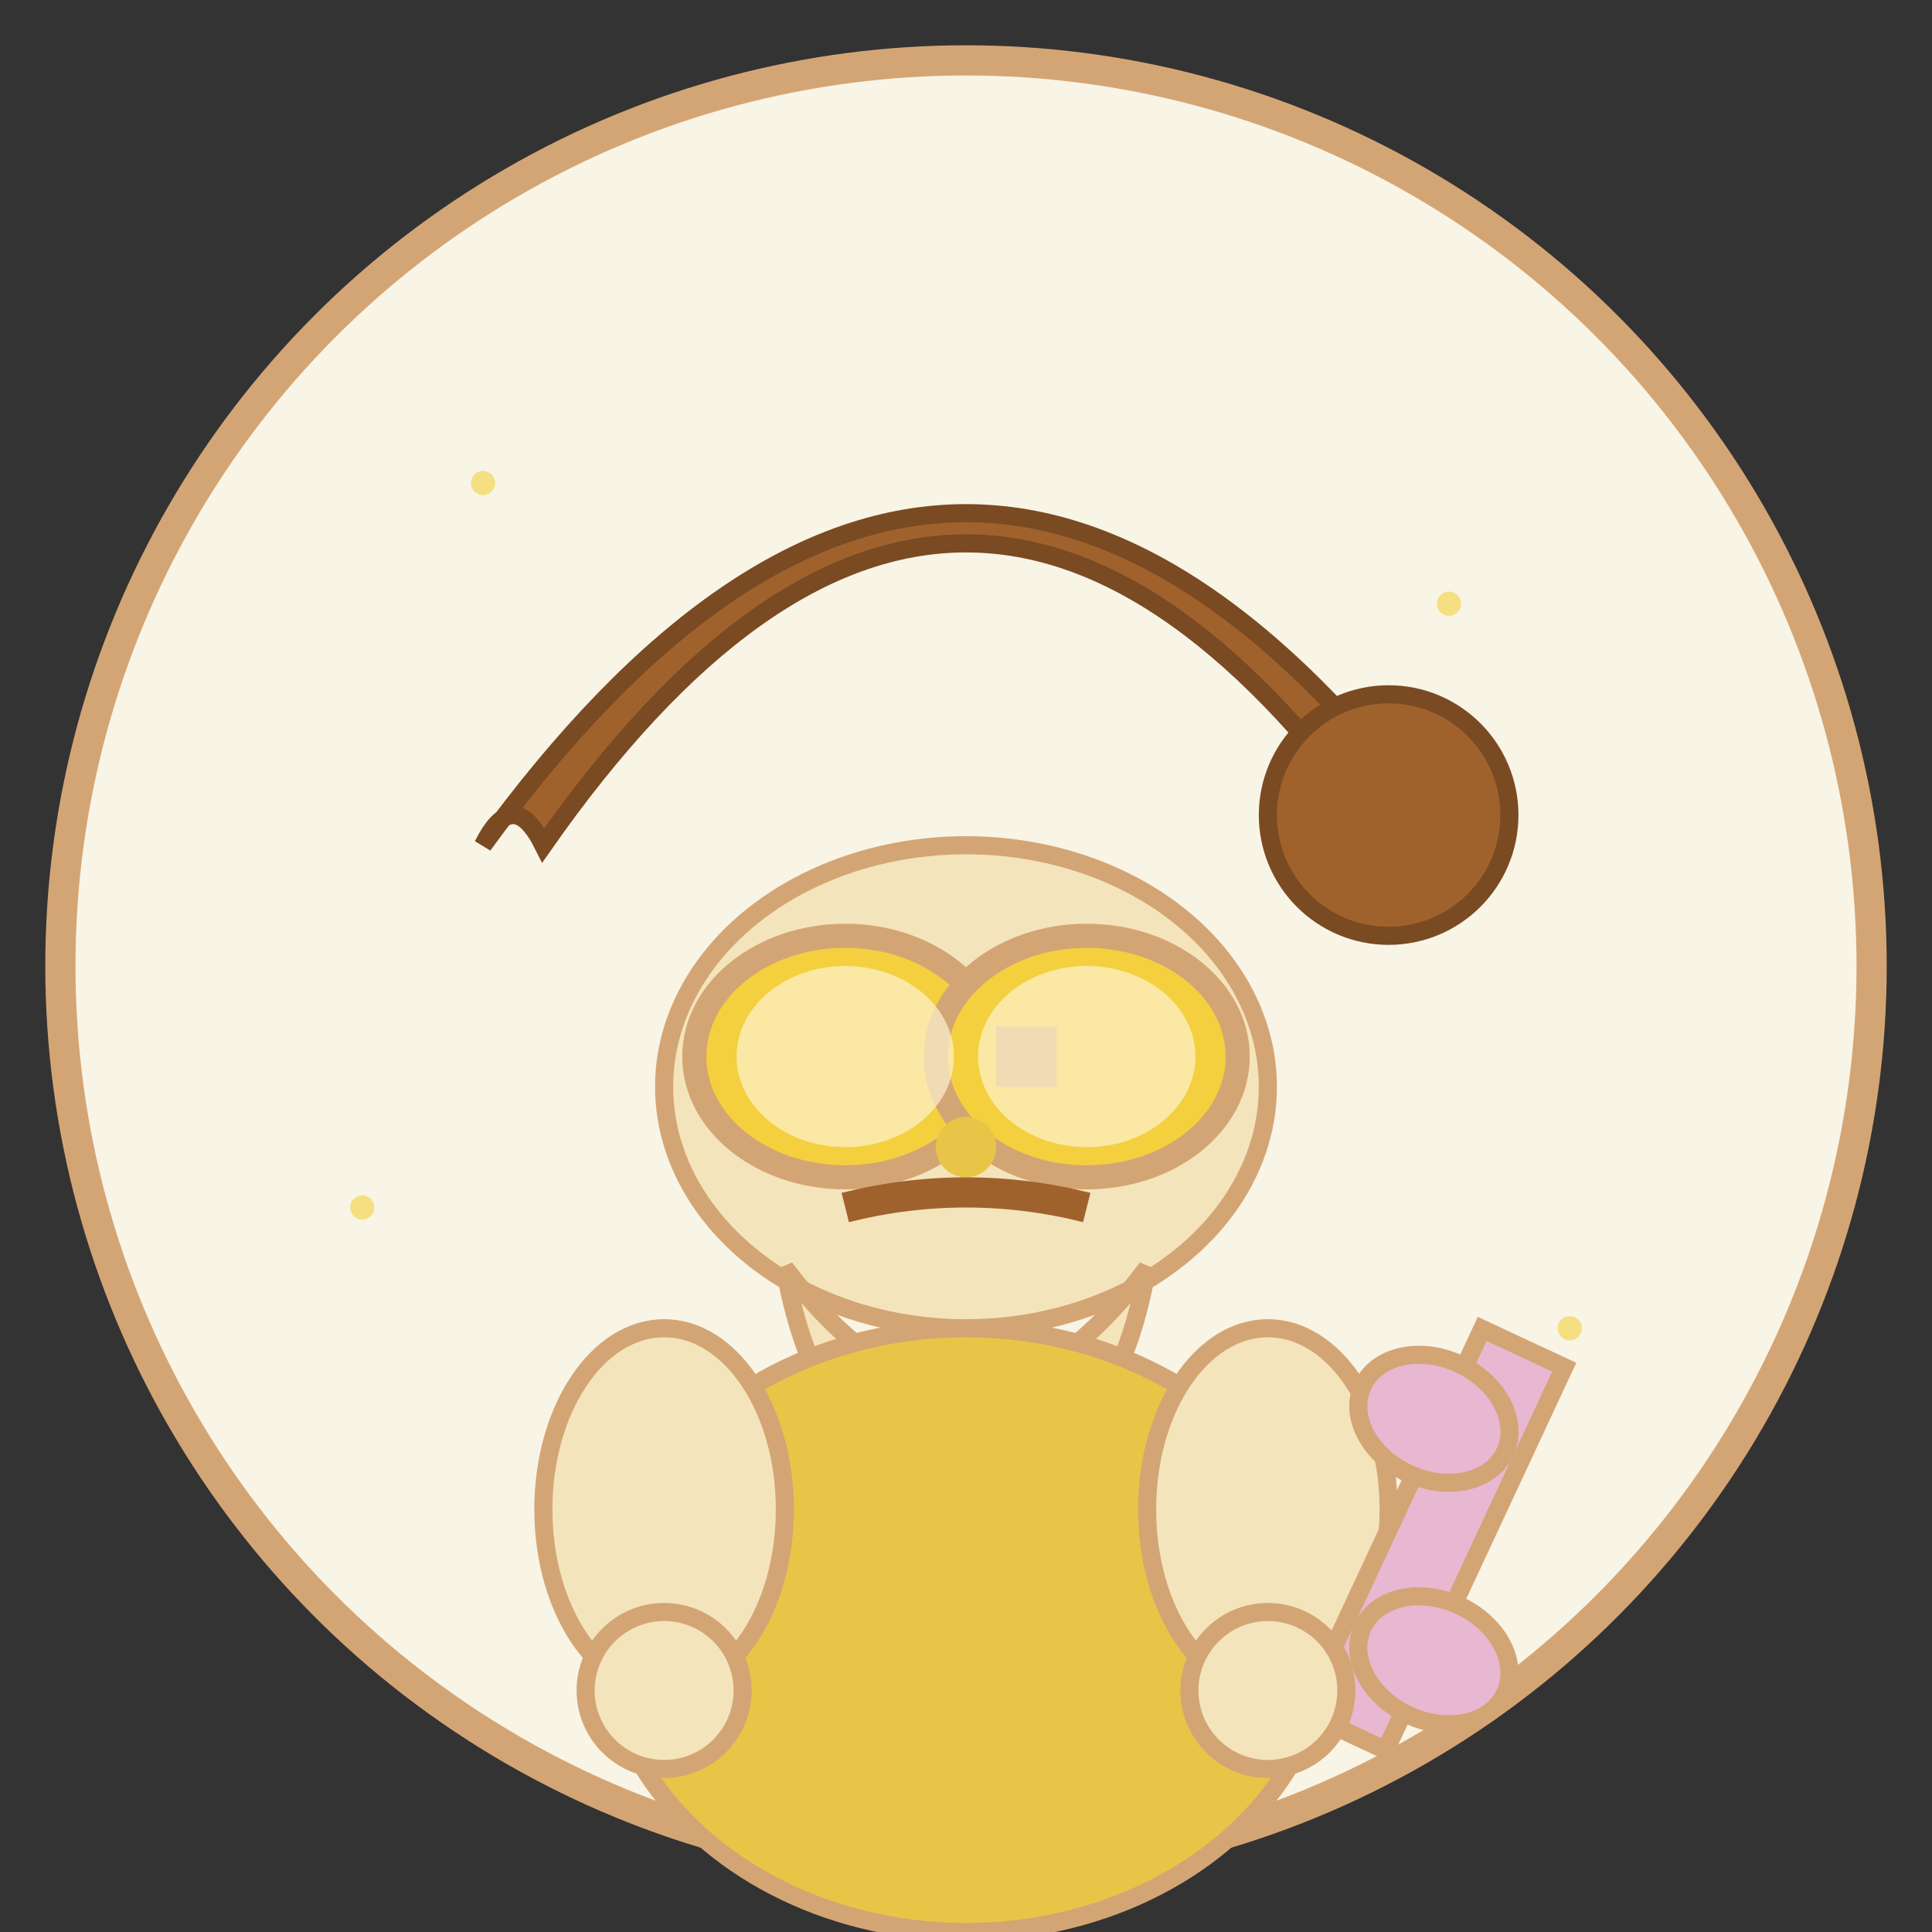
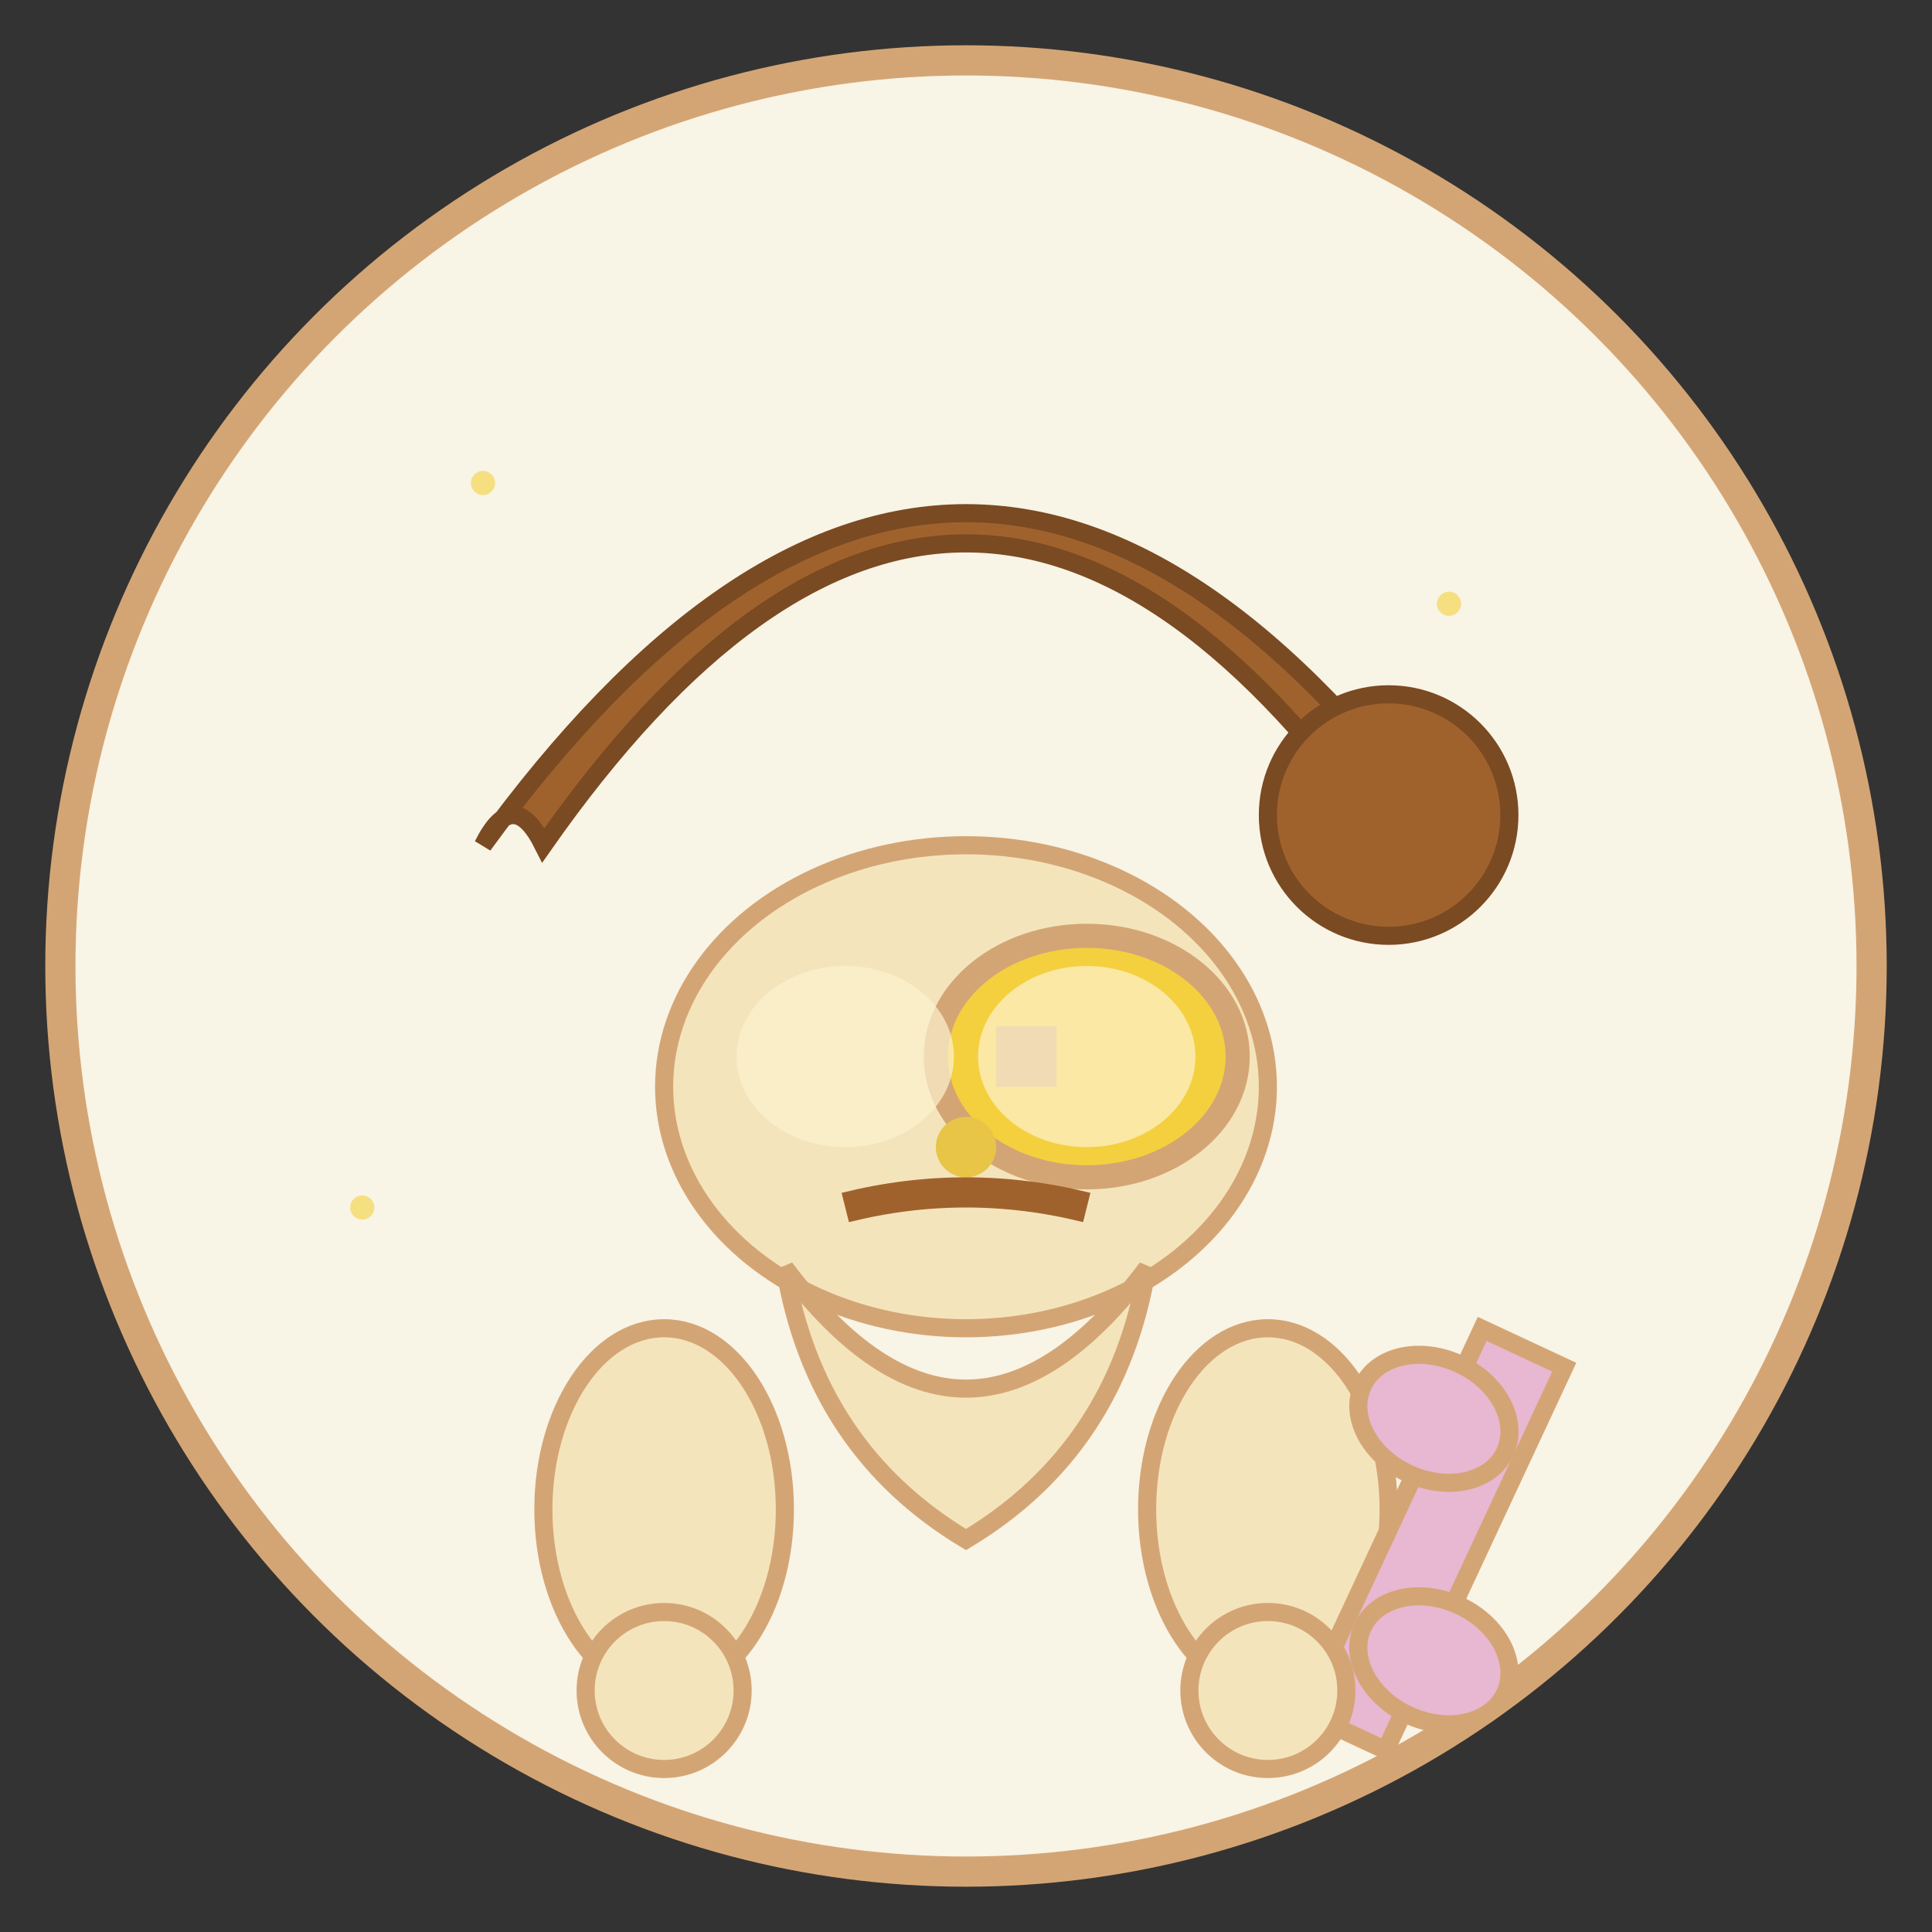
<svg xmlns="http://www.w3.org/2000/svg" viewBox="0 0 32 32">
  <rect x="0" y="0" width="32" height="32" fill="#333333" stroke="none" />
  <circle cx="16" cy="16" r="15" fill="#f8f4e6" stroke="#d4a574" stroke-width="0.5" />
  <path d="M9 14 Q16 4 23 14 Q23.5 13 24 14 Q16 3 8 14 Q8.5 13 9 14 Z" fill="#a0622d" stroke="#7a4a22" stroke-width="0.3" />
  <circle cx="23" cy="13.5" r="2" fill="#a0622d" stroke="#7a4a22" stroke-width="0.3" />
  <ellipse cx="16" cy="18" rx="5" ry="4" fill="#f4e4bc" stroke="#d4a574" stroke-width="0.3" />
-   <ellipse cx="14" cy="17.5" rx="2.5" ry="2" fill="#f4d03f" stroke="#d4a574" stroke-width="0.4" />
  <ellipse cx="18" cy="17.5" rx="2.5" ry="2" fill="#f4d03f" stroke="#d4a574" stroke-width="0.4" />
  <rect x="16.5" y="17" width="1" height="1" fill="#d4a574" />
  <ellipse cx="14" cy="17.5" rx="1.8" ry="1.5" fill="#fcf3cf" opacity="0.7" />
  <ellipse cx="18" cy="17.5" rx="1.8" ry="1.5" fill="#fcf3cf" opacity="0.7" />
  <circle cx="16" cy="19" r="0.5" fill="#e8c547" />
  <path d="M14 20 Q16 19.5 18 20" stroke="#a0622d" stroke-width="0.5" fill="none" />
  <path d="M13 21 Q16 25 19 21 Q18.5 24 16 25.5 Q13.5 24 13 21 Z" fill="#f4e4bc" stroke="#d4a574" stroke-width="0.3" />
-   <ellipse cx="16" cy="27" rx="6" ry="5" fill="#e8c547" stroke="#d4a574" stroke-width="0.3" />
  <ellipse cx="11" cy="25" rx="2" ry="3" fill="#f4e4bc" stroke="#d4a574" stroke-width="0.3" />
  <ellipse cx="21" cy="25" rx="2" ry="3" fill="#f4e4bc" stroke="#d4a574" stroke-width="0.3" />
  <rect x="23" y="22" width="1.5" height="7" fill="#e8b7d1" stroke="#d4a574" stroke-width="0.3" transform="rotate(25 23.75 25.5)" />
  <ellipse cx="23.75" cy="23.5" rx="1.3" ry="1" fill="#e8b7d1" stroke="#d4a574" stroke-width="0.3" transform="rotate(25 23.75 23.5)" />
  <ellipse cx="23.75" cy="27.5" rx="1.3" ry="1" fill="#e8b7d1" stroke="#d4a574" stroke-width="0.3" transform="rotate(25 23.75 27.5)" />
  <circle cx="21" cy="28" r="1.3" fill="#f4e4bc" stroke="#d4a574" stroke-width="0.3" />
  <circle cx="11" cy="28" r="1.3" fill="#f4e4bc" stroke="#d4a574" stroke-width="0.3" />
  <circle cx="8" cy="8" r="0.2" fill="#f4d03f" opacity="0.6" />
  <circle cx="24" cy="10" r="0.2" fill="#f4d03f" opacity="0.6" />
  <circle cx="6" cy="20" r="0.2" fill="#f4d03f" opacity="0.6" />
-   <circle cx="26" cy="22" r="0.2" fill="#f4d03f" opacity="0.6" />
</svg>